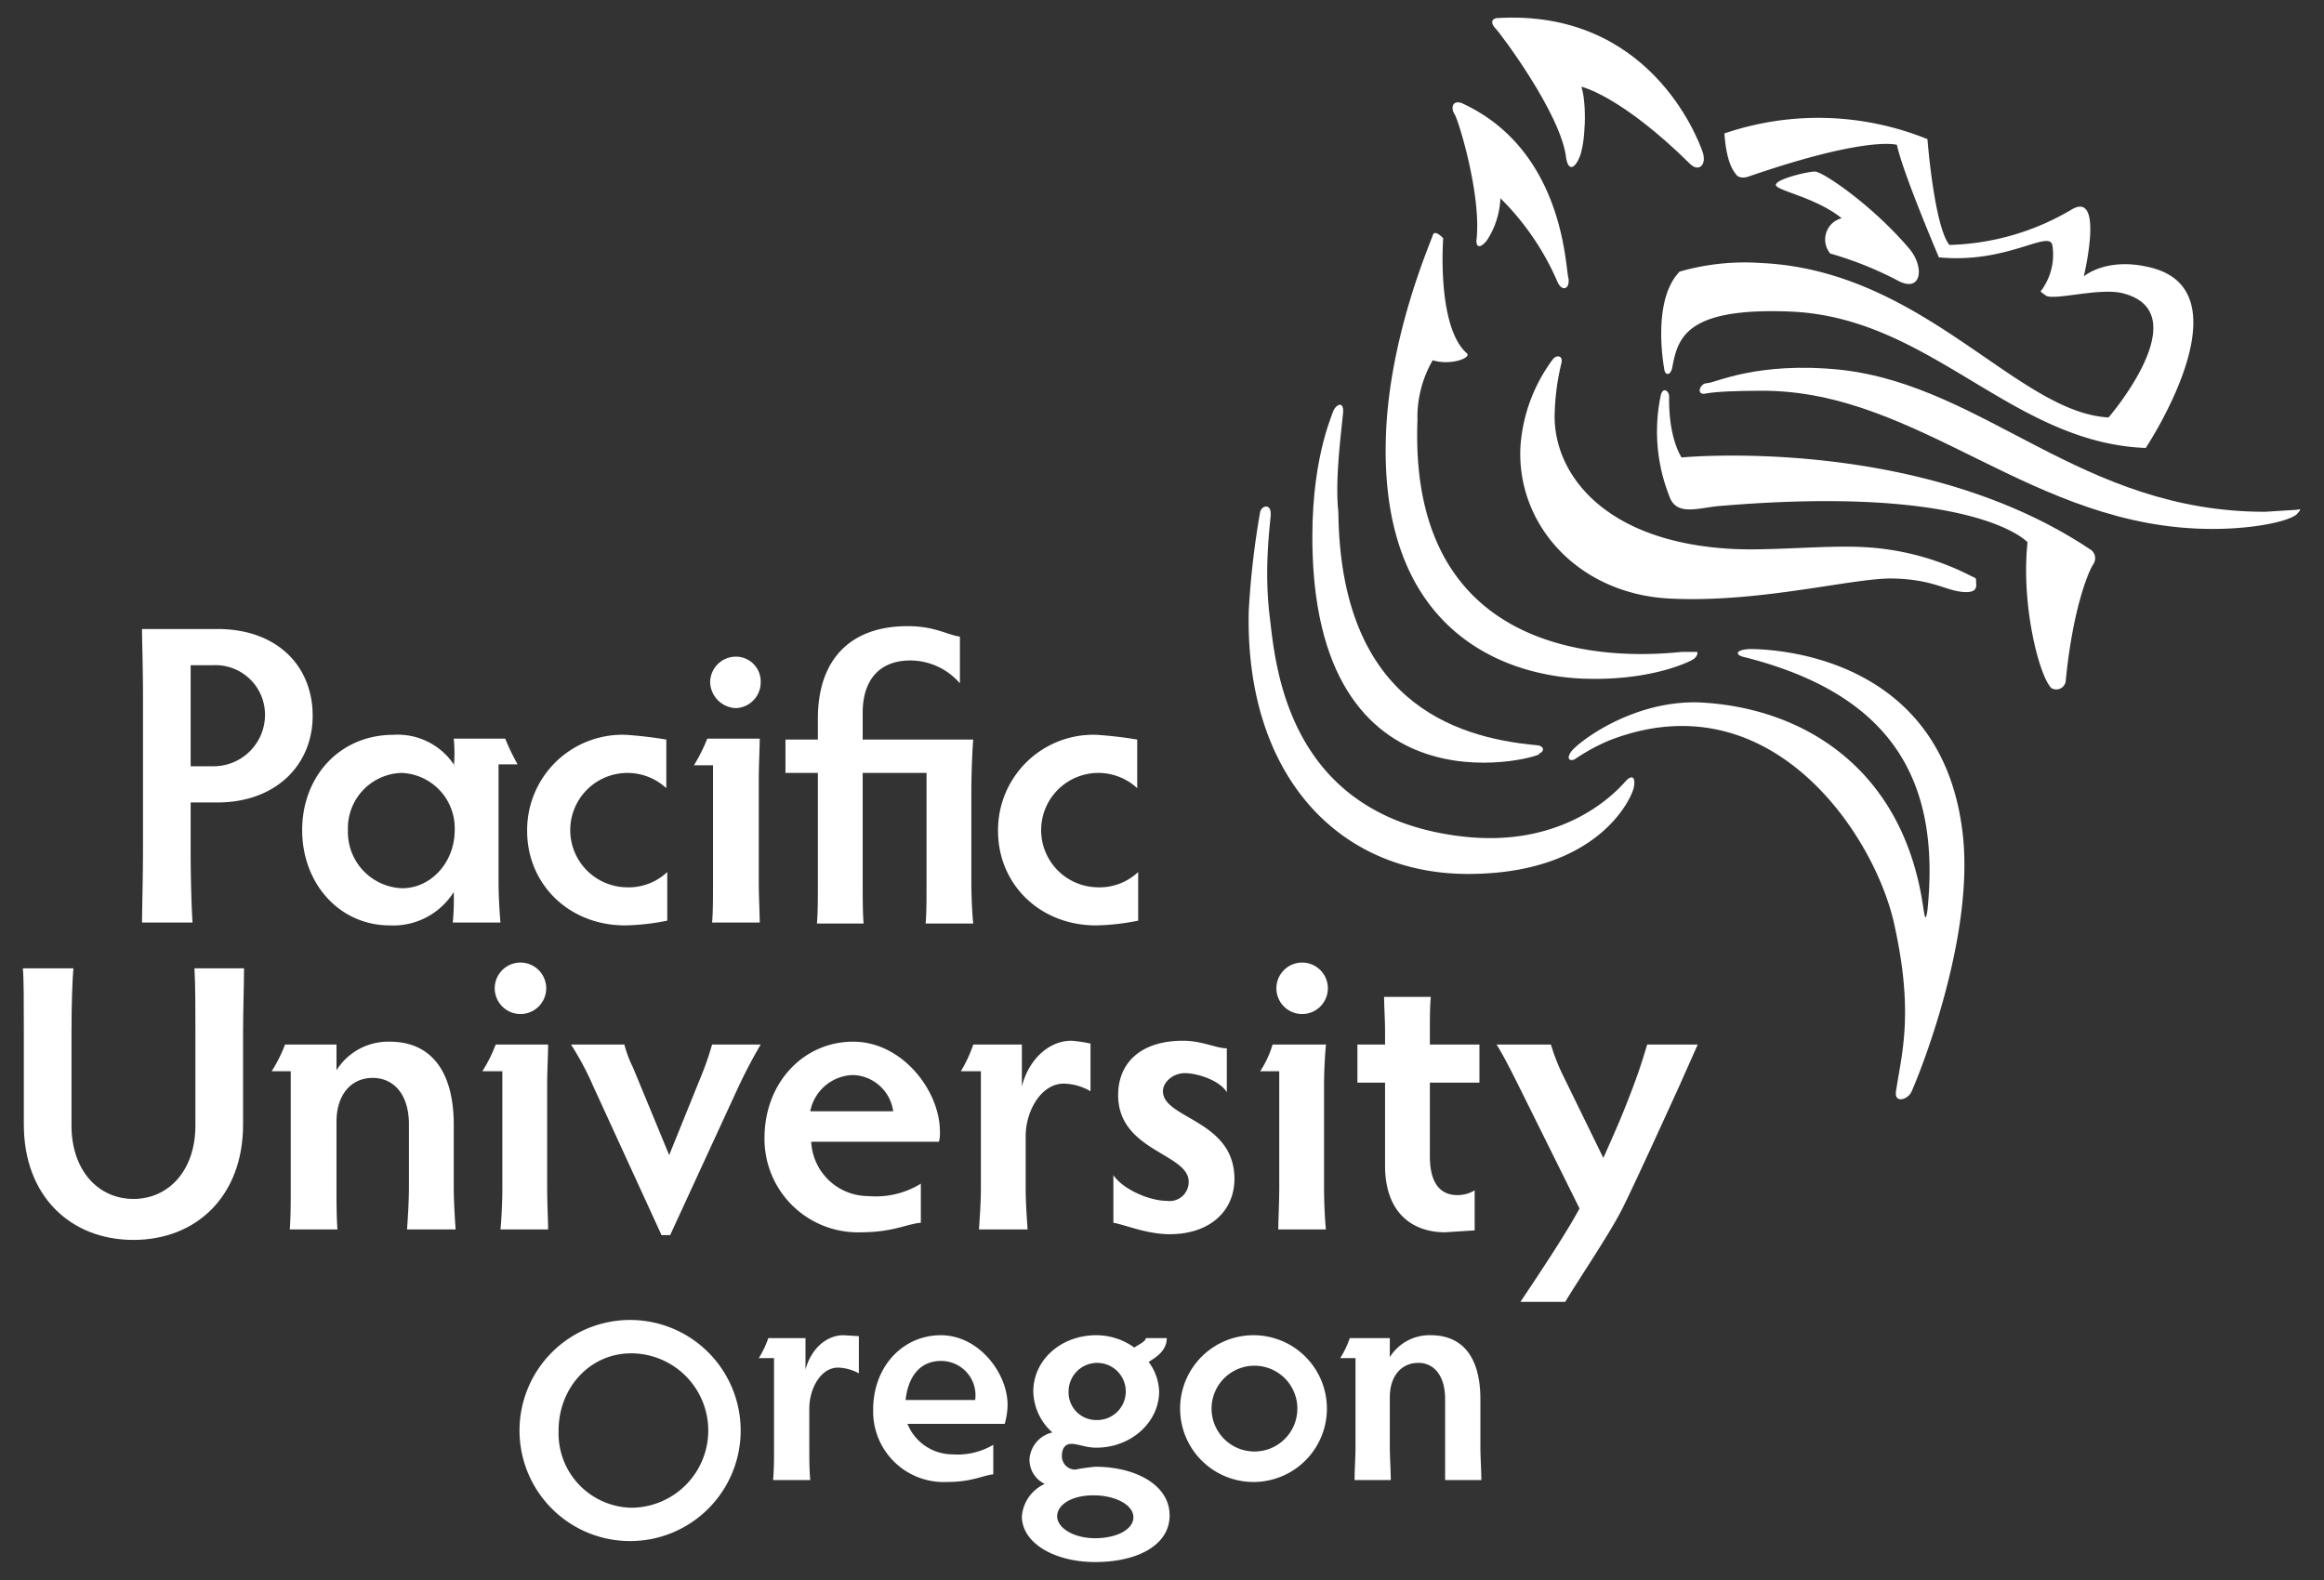
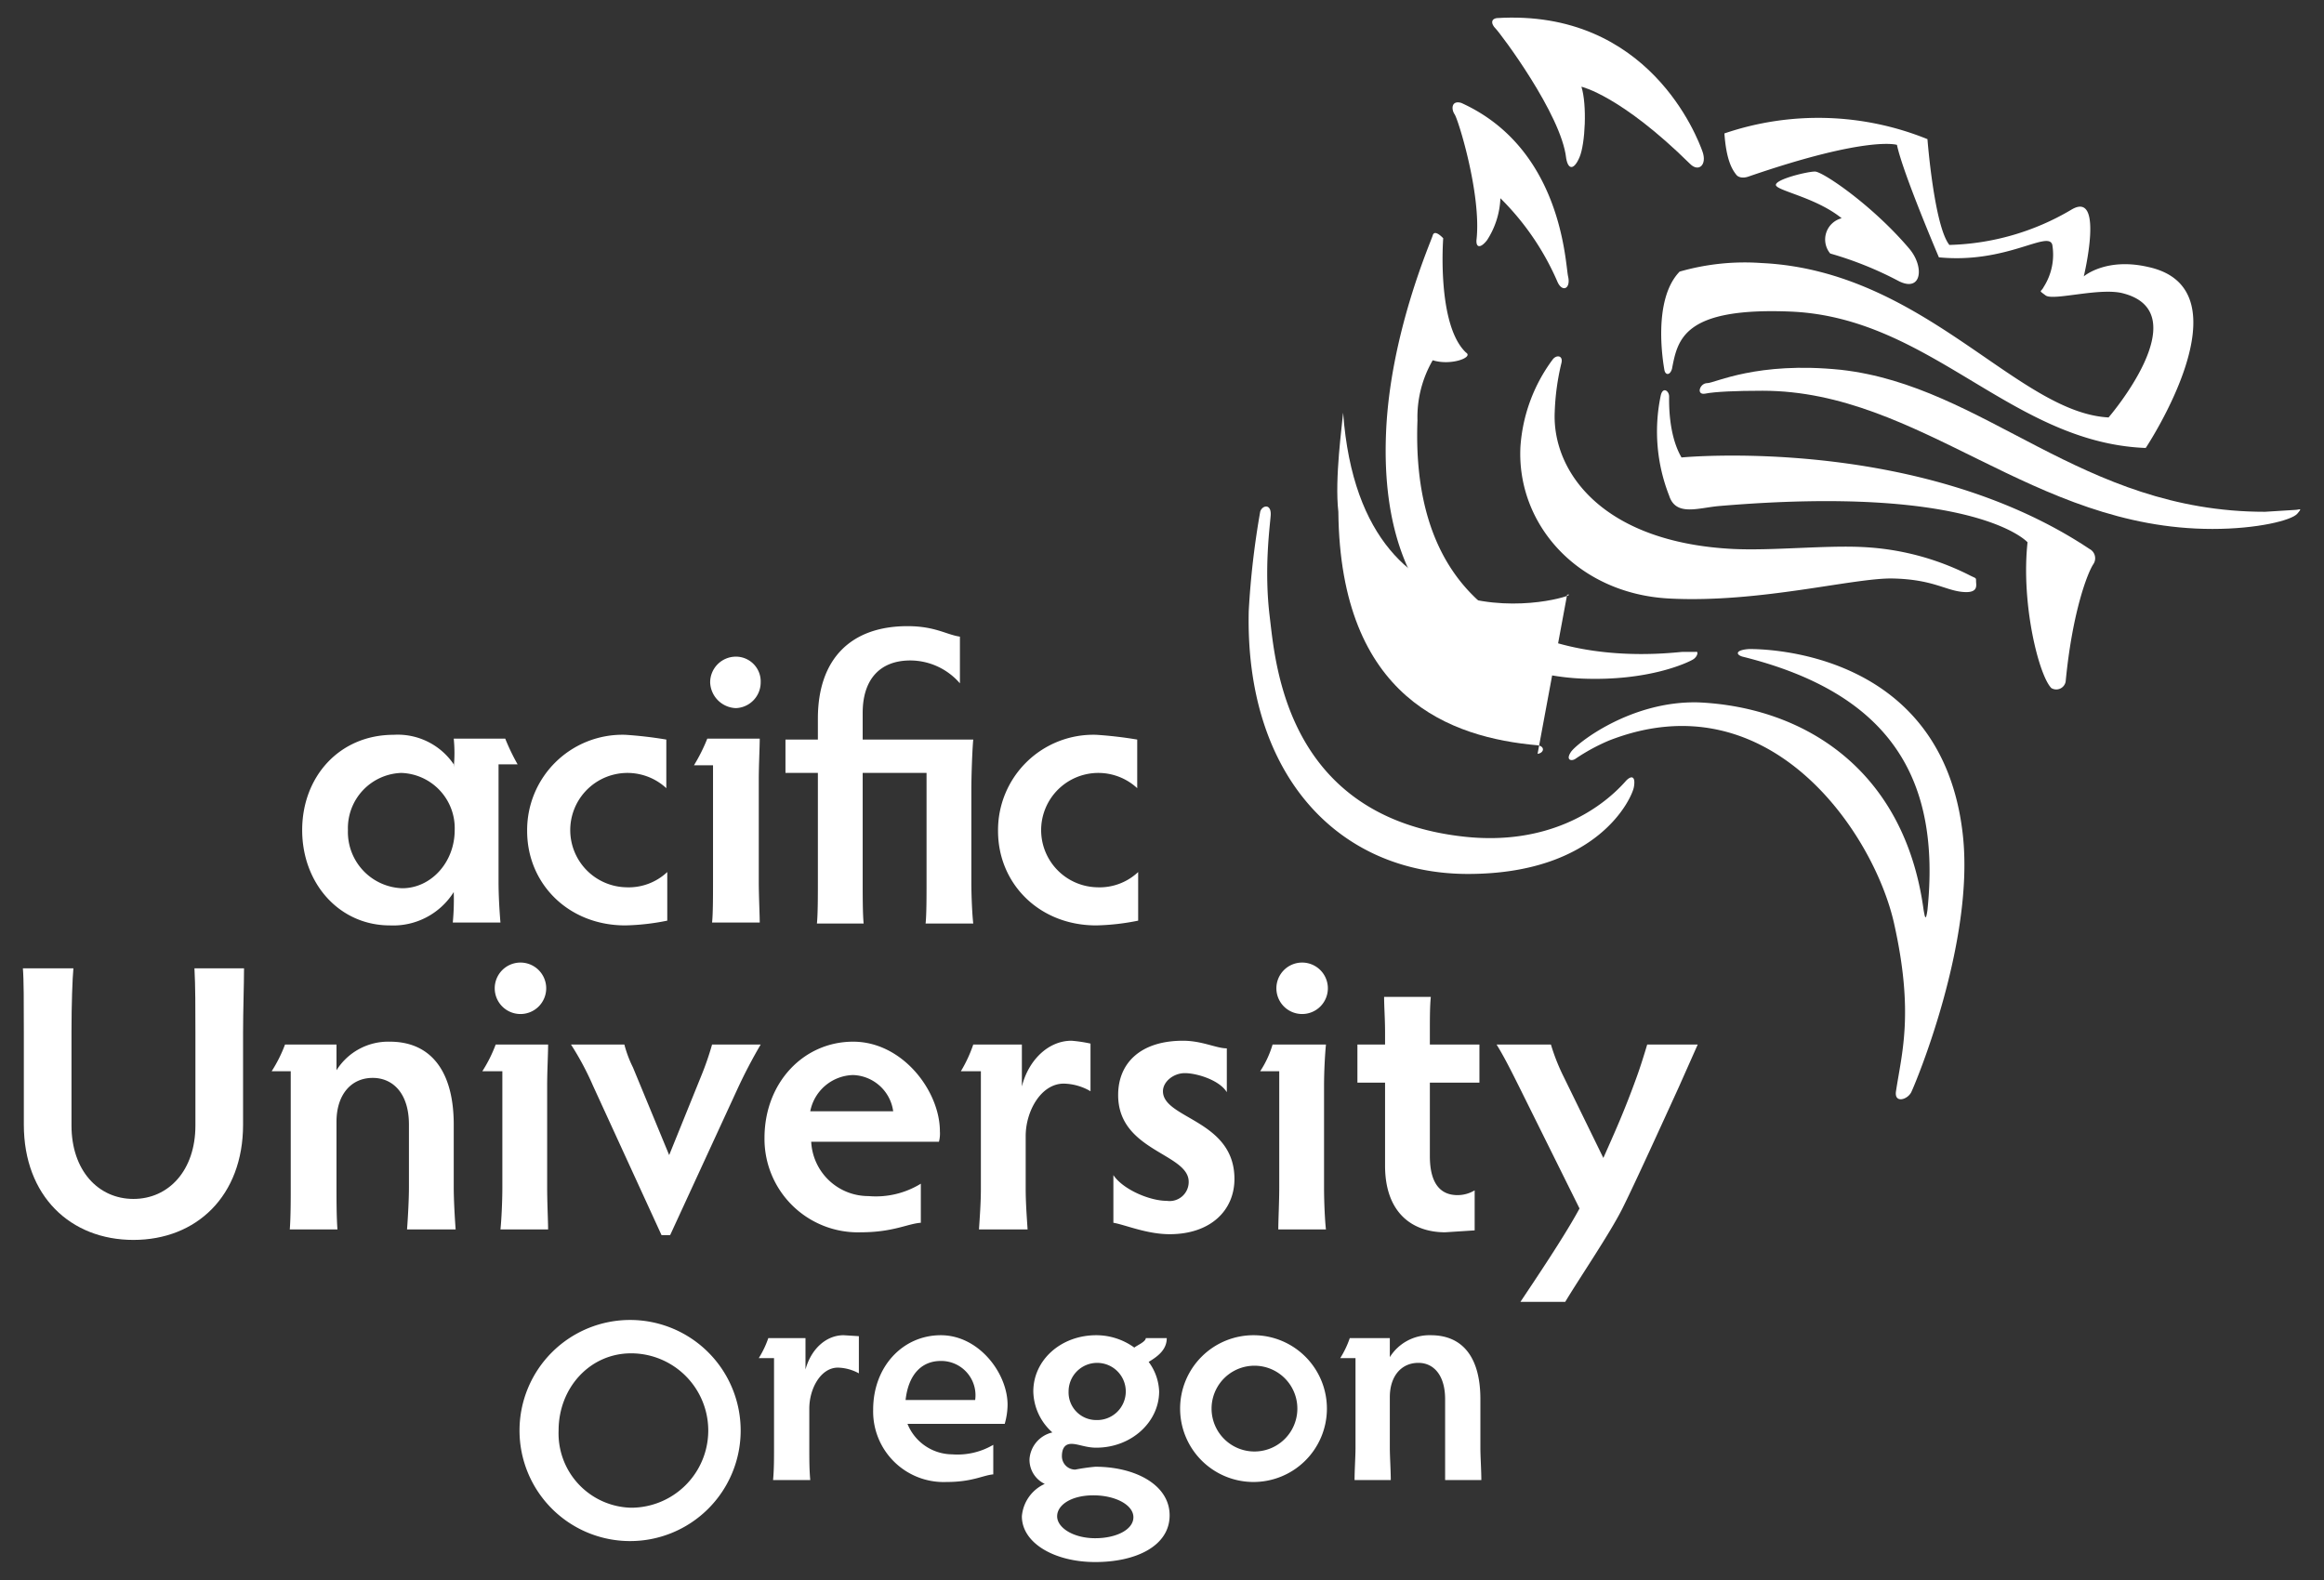
<svg xmlns="http://www.w3.org/2000/svg" id="Layer_1" data-name="Layer 1" viewBox="0 0 243.8 165.8">
  <rect x="0" y="0" width="243.8" height="165.8" fill="#333333" stroke="none" />
  <defs>
    <style>.cls-1, .cls-2 { fill:#ffffff; }</style>
  </defs>
  <path class="cls-1" d="M219.2,57.6c-18-12-42.8-9.6-42.8-9.6-1.4-2.4-1.3-5.8-1.3-6.4s-.7-1.1-.9,0a18.4,18.4,0,0,0,.9,10.4c.7,2.2,3,1.3,5.2,1.1,27-2.3,32.4,3.8,32.4,3.8-.7,6.5,1.2,14,2.5,15.3a1,1,0,0,0,1.5-.7c.7-7.3,2.3-11.4,2.9-12.3a1.1,1.1,0,0,0-.4-1.6" />
  <path class="cls-1" d="M164.3,16.6c.2,1.2.8,1.3,1.4-.1s.8-5.5.2-7.4c0,0,4.1.9,11.4,8.1.9.9,1.8.1,1.3-1.3S173,.9,157,1.9c-.6.1-.6.6-.1,1.1s6.9,9,7.4,13.6" />
  <path class="cls-1" d="M154.9,25.1c-.1.9.4,1,1.1.1a8.7,8.7,0,0,0,1.4-4.4,27.9,27.9,0,0,1,6,8.8c.5,1.1,1.4.7,1.1-.6s-.6-13.4-11.2-18.2c-1-.3-1.1.6-.7,1.2s2.8,8.4,2.3,13.1" />
  <path class="cls-1" d="M165.9,71.2c7.1.3,11.2-1.7,11.7-2s.6-.9.3-.8h-1.3c-.6-.1-29,4.6-27.9-24.3a11.9,11.9,0,0,1,1.6-6.3c1.9.6,4.3-.3,3.5-.8-3.1-2.9-2.4-12-2.4-12s-.9-1-1.1-.3-4.5,10.4-4.9,20.8c-.8,20.2,11.8,25.3,20.5,25.7" />
  <path class="cls-1" d="M170.6,81.9c-2.8,3.2-8.4,6.8-16.9,5.9-18.8-2-19.9-18.2-20.5-23.1s0-9.3.1-10.6-.9-1.1-1.1-.4A87.1,87.1,0,0,0,131,64.1c-.4,17.1,9.3,27.6,23,27.6s17.2-8,17.4-9.1-.2-1.3-.8-.7" />
  <path class="cls-1" d="M183.5,68.1c-1.5.1-1.4.6-.7.8,15.7,3.9,20.8,13,19.4,26.6-.2,1.4-.3.5-.4,0-2-14.8-12.6-21.3-23.6-21.8-7.1-.2-12.8,4.3-13.4,5.2s.1,1,.5.7a20.3,20.3,0,0,1,3.5-1.9c16.9-6.6,27.8,9.8,29.9,19.2s.8,13.6.2,17.6c-.2,1.3,1.2.9,1.6.1s6.7-15.8,5.4-27.1c-2.2-19.3-20.9-19.4-22.4-19.4" />
-   <path class="cls-1" d="M161.3,79.1c.7-.1.8-.8,0-.9-9.1-.8-20.7-4.9-20.9-24.5-.4-3.5.4-9.1.5-10.4s-.8-.9-1.1,0-2.7,6.4-2,16.7c2,27.1,26.2,18.7,23.5,19.1" />
+   <path class="cls-1" d="M161.3,79.1c.7-.1.8-.8,0-.9-9.1-.8-20.7-4.9-20.9-24.5-.4-3.5.4-9.1.5-10.4c2,27.1,26.2,18.7,23.5,19.1" />
  <path class="cls-1" d="M182.2,18.4c-.5-.6-1.1-1.6-1.3-4.4a30.5,30.5,0,0,1,21.3.6s.7,9.1,2.3,11.1A26.4,26.4,0,0,0,217.3,22c3.5-2.1,1.3,7,1.3,7s2.3-2,6.7-1c10.9,2.3-.2,19-.2,19H225c-14-.6-22.4-13.6-37-14.3-11.4-.5-12,2.9-12.6,6-.2.7-.7.7-.8.1s-1.3-7.3,1.6-10.3a24.7,24.7,0,0,1,8.6-.9c17,.8,26.8,15.7,36.4,16.2,0,0,9.4-10.9,1.6-13-2.4-.7-7.4.8-8.2.2s-.5-.3-.2-.9a6.3,6.3,0,0,0,.9-4.4c-.4-1.6-4.8,2-11.9,1.3,0,0-3.8-8.9-4.4-11.8,0,0-3-1-15.5,3.3-.8.3-1.2,0-1.3-.1" />
  <path class="cls-1" d="M206.7,60.4a27.7,27.7,0,0,0-11.3-3c-3.9-.2-9.5.4-13.6.2-13.8-.7-19-8.2-18.7-14.4a25.2,25.2,0,0,1,.7-5.1c.2-.8-.5-.9-.9-.4a17.3,17.3,0,0,0-3.4,9.2c-.4,8.2,6.1,15.4,15.6,15.9s19.4-2.2,23.5-2.1,5.4,1.2,7.2,1.4,1.5-.7,1.5-1.1,0-.3-.6-.6" />
  <path class="cls-1" d="M200.3,26.1c-3.9-4.6-9.1-8.1-9.9-8.1s-4.1.8-4.1,1.4,4.2,1.3,6.9,3.5a2.3,2.3,0,0,0-1.2,3.7,37.2,37.2,0,0,1,7.2,2.9c2.4,1.2,2.7-1.5,1.1-3.4" />
  <path class="cls-1" d="M240.8,53.5l-3.2.2c-19.3,0-29.3-13.2-44.5-14.9-8.8-.9-13.2,1.4-14,1.4s-1.2,1.3-.2,1.1,3.2-.3,6-.3c16.6,0,28.3,14.5,47.2,14.5,4.7,0,8.3-.9,8.9-1.6s.2-.4-.2-.4" />
-   <path class="cls-2" d="M20,80.4h2.3a5.4,5.4,0,0,0,5.5-5.3,5.2,5.2,0,0,0-5.5-5.3H20Zm0,8.8c0,2.9.1,6.3.2,7.6H14.9c0-1.3.1-4.7.1-7.6V73c0-2.9-.1-5.7-.1-7h7.9c6.3,0,10,3.9,10,9.1s-3.9,9.1-10,9.1H20Z" />
  <path class="cls-2" d="M65.7,93.1A5.9,5.9,0,0,0,70,91.5v5.1a24.4,24.4,0,0,1-4.4.5c-6,0-10.3-4.4-10.3-9.9A10,10,0,0,1,65.6,77.1a42.8,42.8,0,0,1,4.3.5v5.1a6,6,0,1,0-4.2,10.4" />
  <path class="cls-2" d="M77.2,68.9a2.6,2.6,0,0,1,2.6,2.7,2.7,2.7,0,0,1-2.6,2.7,2.8,2.8,0,0,1-2.7-2.7,2.7,2.7,0,0,1,2.7-2.7m2.4,23.6c0,1.5.1,3.5.1,4.3h-5c.1-.9.1-2.9.1-4.3V80.3h-2a18.3,18.3,0,0,0,1.4-2.8h5.5c0,.9-.1,2.8-.1,4.3Z" />
  <path class="cls-2" d="M115.1,93.1a5.9,5.9,0,0,0,4.3-1.6v5.1a24.4,24.4,0,0,1-4.4.5c-6,0-10.3-4.4-10.3-9.9A10,10,0,0,1,115,77.1a42.8,42.8,0,0,1,4.3.5v5.1a6,6,0,1,0-4.2,10.4" />
  <path class="cls-2" d="M42.2,93.2a5.9,5.9,0,0,1-5.7-6.1,5.8,5.8,0,0,1,5.6-6,5.8,5.8,0,0,1,5.6,6c0,3.4-2.5,6.1-5.5,6.1m10.1-13h2A22.4,22.4,0,0,1,53,77.5H47.6a15,15,0,0,1,0,3v-.3a7.1,7.1,0,0,0-6.3-3.1c-5.7,0-9.6,4.4-9.6,10s3.9,10,9.2,10a7.5,7.5,0,0,0,6.7-3.5,25.5,25.5,0,0,1-.1,3.2h5c-.1-1.2-.2-2.8-.2-4.3Z" />
  <path class="cls-2" d="M101.9,92.6c0,1.5.1,3.5.2,4.3h-5c.1-.9.1-2.9.1-4.3V81.1H90.5V92.6c0,1.3,0,3.3.1,4.3H85.7c.1-1,.1-3,.1-4.3V81.1H82.4V77.6h3.4V75.4c0-6.3,3.5-9.7,9.4-9.7,2.9,0,4.1.9,5.5,1.1v4.9a6.9,6.9,0,0,0-5.2-2.4c-3.2,0-5,2-5,5.5v2.8h11.6c-.1,1-.2,3.8-.2,5.3Z" />
  <path class="cls-2" d="M7.7,101.6c-.1,1.1-.2,3.7-.2,6.7v9.8c0,4.7,2.8,7.7,6.5,7.7s6.5-3,6.5-7.7v-9.8c0-2.4,0-4.9-.1-6.7h5.2c0,1.8-.1,4.4-.1,6.7V118c0,7.5-4.9,12.1-11.5,12.1S2.5,125.5,2.5,118v-9.7c0-3,0-5.6-.1-6.7Z" />
  <path class="cls-2" d="M39.1,113.1c-2.3,0-3.8,1.8-3.8,4.6v6.9c0,1.2,0,3.1.1,4.4h-5c.1-1.3.1-3.2.1-4.4V112.4h-2a14.7,14.7,0,0,0,1.4-2.8h5.4v2.7a6.4,6.4,0,0,1,5.6-3c4.3,0,6.7,3.1,6.7,8.7v6.6c0,1.2.1,3.1.2,4.4H42.7c.1-1.3.2-3.2.2-4.4V118c0-3.3-1.7-4.9-3.8-4.9" />
  <path class="cls-2" d="M65.5,109.6a12.3,12.3,0,0,0,.9,2.4l3.8,9.2,3.4-8.4a31,31,0,0,0,1.1-3.2h5.1a53.9,53.9,0,0,0-2.5,4.8l-7,15.2h-.9l-7.2-15.7a30,30,0,0,0-2.3-4.3Z" />
  <path class="cls-2" d="M85,116.6h8.7a4.4,4.4,0,0,0-4.2-3.8,4.7,4.7,0,0,0-4.5,3.8m.1,3.2a6,6,0,0,0,6,5.7,9,9,0,0,0,5.5-1.3v4.1c-1.4.1-2.9,1-6.3,1a9.8,9.8,0,0,1-10.1-9.9c0-5.8,4.1-10.1,9.3-10.1s9.1,5.2,9.1,9.4a3.4,3.4,0,0,1-.1,1.1Z" />
  <path class="cls-2" d="M114.4,109.5v5a5.8,5.8,0,0,0-2.8-.8c-2.4,0-4,2.9-4,5.5v5.5c0,1.4.1,2.8.2,4.3h-5.1c.1-1.5.2-2.9.2-4.3V112.4h-2.1a14.3,14.3,0,0,0,1.3-2.8h5.1V114c.7-2.8,2.8-4.8,5.2-4.8a14.6,14.6,0,0,1,2,.3" />
  <path class="cls-2" d="M129.5,123.7c0,3.3-2.5,5.8-6.8,5.8-2.4,0-4.7-1-5.9-1.2v-5c1,1.5,3.8,2.7,5.6,2.7a2,2,0,0,0,2.3-2c0-3-7.4-3.2-7.4-9.1,0-3.4,2.4-5.7,6.8-5.7,2,0,3.5.8,4.6.8v4.6c-.8-1.3-3.2-2-4.4-2s-2.3.9-2.3,1.9c0,2.9,7.5,3,7.5,9.2" />
  <path class="cls-2" d="M54.5,101a2.7,2.7,0,1,1-2.6,2.7,2.7,2.7,0,0,1,2.6-2.7m2.9,23.6c0,1.6.1,3.6.1,4.4h-5c.1-.9.2-2.9.2-4.4V112.4H50.6a14.6,14.6,0,0,0,1.4-2.8h5.5c0,1-.1,2.8-.1,4.3Z" />
  <path class="cls-2" d="M136.5,101a2.7,2.7,0,1,1-2.6,2.7,2.7,2.7,0,0,1,2.6-2.7m2.4,23.6c0,1.6.1,3.6.2,4.4h-5c0-.9.1-2.9.1-4.4V112.4h-2a10.4,10.4,0,0,0,1.3-2.8h5.6c-.1,1-.2,2.8-.2,4.3Z" />
  <path class="cls-2" d="M150.1,104.6c-.1,1-.1,2.3-.1,3.7v1.3h5.2v4H150v7.7c0,3,1.2,4.1,2.9,4.1a3.5,3.5,0,0,0,1.8-.5v4.2l-3.1.2c-3.4,0-6.3-2-6.3-7v-8.7h-2.9v-4h2.9v-1.3c0-1.4-.1-2.7-.1-3.7Z" />
  <path class="cls-2" d="M172.8,109.6c-.3,1-.7,2.3-1.1,3.4-1.3,3.6-2.3,5.8-3.5,8.5l-4.3-8.8a21.3,21.3,0,0,1-1.2-3.1H157c.8,1.3,1.5,2.7,2.3,4.3l6.4,12.9c-1.5,2.8-4.6,7.4-6.2,9.8h4.7c1.5-2.5,4.7-7.2,6-9.8s4.3-9.2,5.9-12.7l2-4.5Z" />
  <path class="cls-2" d="M66.2,138.5a11.6,11.6,0,1,1-11.7,11.6A11.6,11.6,0,0,1,66.2,138.5Zm0,19.7a8.1,8.1,0,0,0,0-16.2c-4.3,0-7.6,3.6-7.6,8.1A7.8,7.8,0,0,0,66.2,158.2Z" />
  <path class="cls-2" d="M90.1,140.2v3.9a4.8,4.8,0,0,0-2.2-.6c-1.8,0-3,2.2-3,4.3v4.1c0,1.2,0,2.3.1,3.4H81.1c.1-1.1.1-2.2.1-3.4v-9.4H79.6a10,10,0,0,0,1-2.1h3.9v3.3c.6-2.2,2.2-3.6,4-3.6Z" />
  <path class="cls-2" d="M122.4,140.4c0,1.2-.9,1.9-1.9,2.5a5.5,5.5,0,0,1,1.1,3.1c0,3.2-2.9,5.9-6.6,5.9-1.1,0-1.9-.4-2.6-.4s-1,.5-1,1.3a1.4,1.4,0,0,0,1.4,1.4,20.6,20.6,0,0,1,2.1-.3c4.2,0,7.8,1.9,7.8,5.1s-3.5,4.9-7.8,4.9-7.7-2-7.7-4.8a4.1,4.1,0,0,1,2.4-3.4,2.8,2.8,0,0,1-1.6-2.6,3.1,3.1,0,0,1,2.4-2.8,5.9,5.9,0,0,1-2-4.3c0-3.3,2.9-5.9,6.6-5.9a6.8,6.8,0,0,1,4,1.3c.2-.2,1.2-.6,1.2-1Zm-7.5,21c2.2,0,4-.9,4-2.2s-1.9-2.3-4.2-2.3-3.8,1-3.8,2.2S112.6,161.4,114.9,161.4ZM115,149a3,3,0,1,0-2.9-3A2.9,2.9,0,0,0,115,149Z" />
  <path class="cls-2" d="M131.6,140.1a7.7,7.7,0,1,1-7.8,7.7A7.7,7.7,0,0,1,131.6,140.1Zm0,12.2a4.5,4.5,0,0,0,0-9,4.5,4.5,0,0,0,0,9Z" />
  <path class="cls-2" d="M148.8,143c-1.8,0-3,1.4-3,3.6v5.3c0,.9.1,2.4.1,3.4h-3.8c0-1,.1-2.5.1-3.4v-9.4h-1.6a10,10,0,0,0,1-2.1h4.2v2a4.9,4.9,0,0,1,4.3-2.3c3.4,0,5.2,2.4,5.2,6.7v5.1c0,.9.1,2.4.1,3.4h-3.8v-8.5C151.6,144.3,150.4,143,148.8,143Z" />
  <path class="cls-2" d="M95.2,149.4a5.1,5.1,0,0,0,4.7,3.2,7.4,7.4,0,0,0,4.3-1v3.1c-1.1.1-2.2.8-4.9.8a7.4,7.4,0,0,1-7.7-7.6c0-4.5,3.1-7.8,7.1-7.8s7,4,7,7.3a7.4,7.4,0,0,1-.3,2Zm-.2-2.5h7.3a3.6,3.6,0,0,0-3.6-4.1C96.7,142.8,95.3,144.2,95,146.9Z" />
</svg>